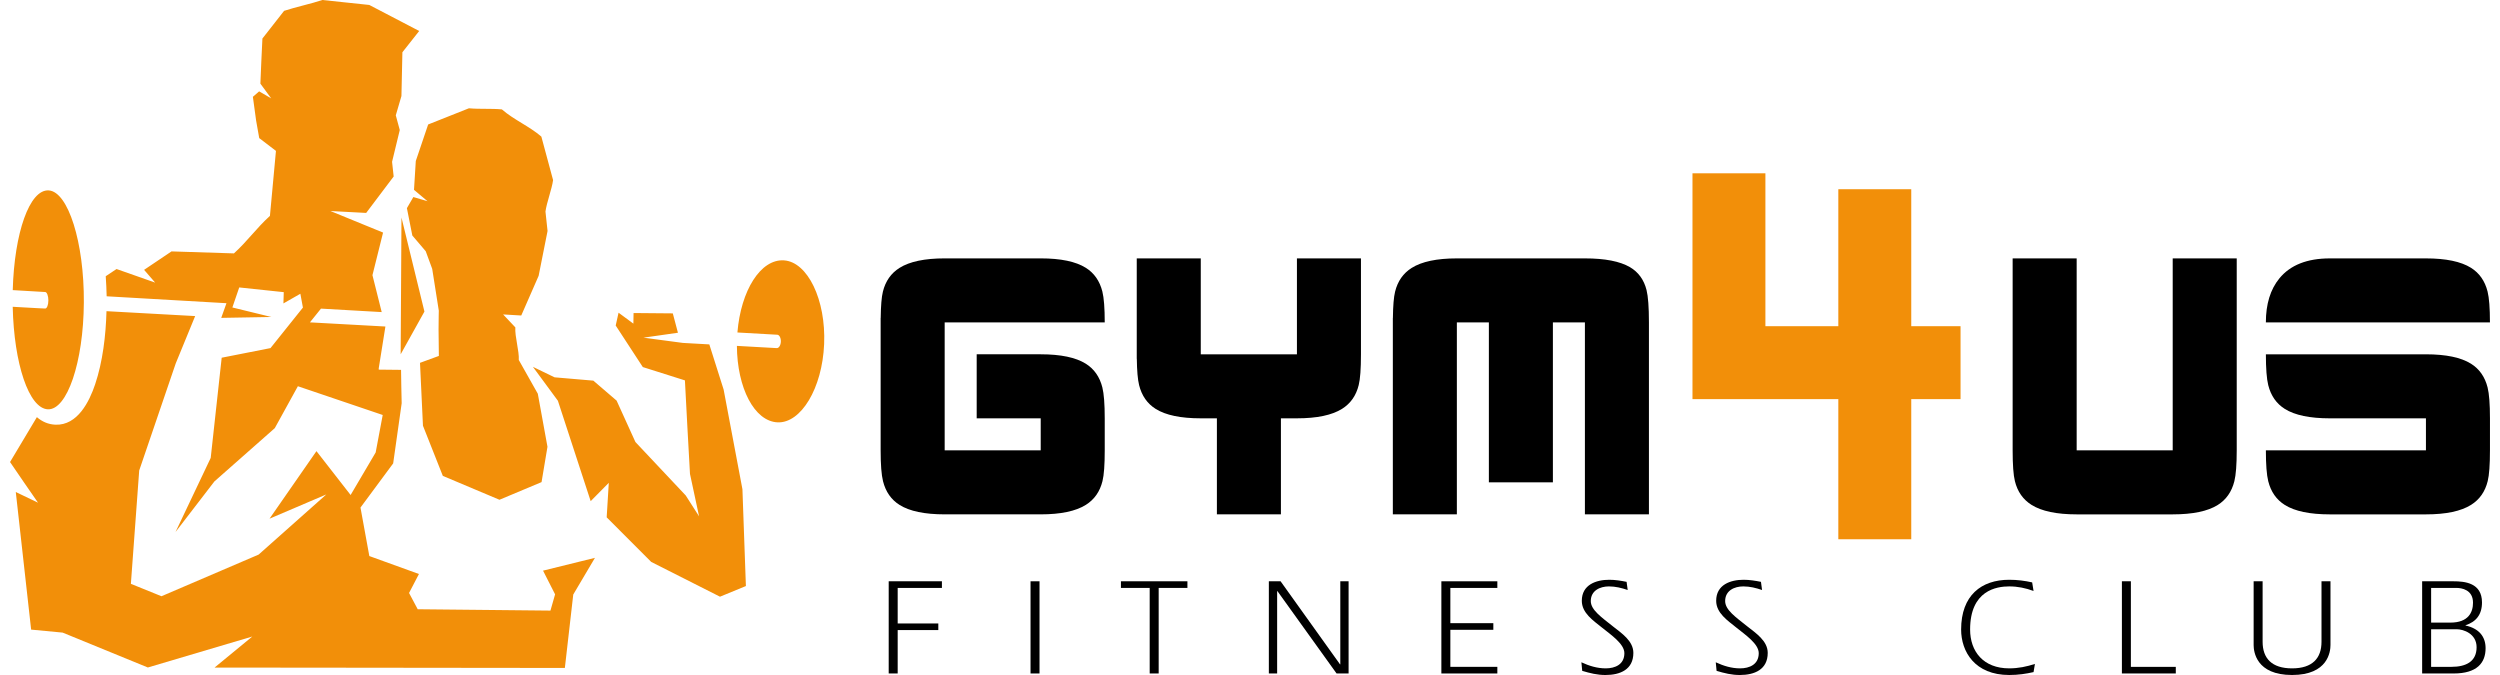
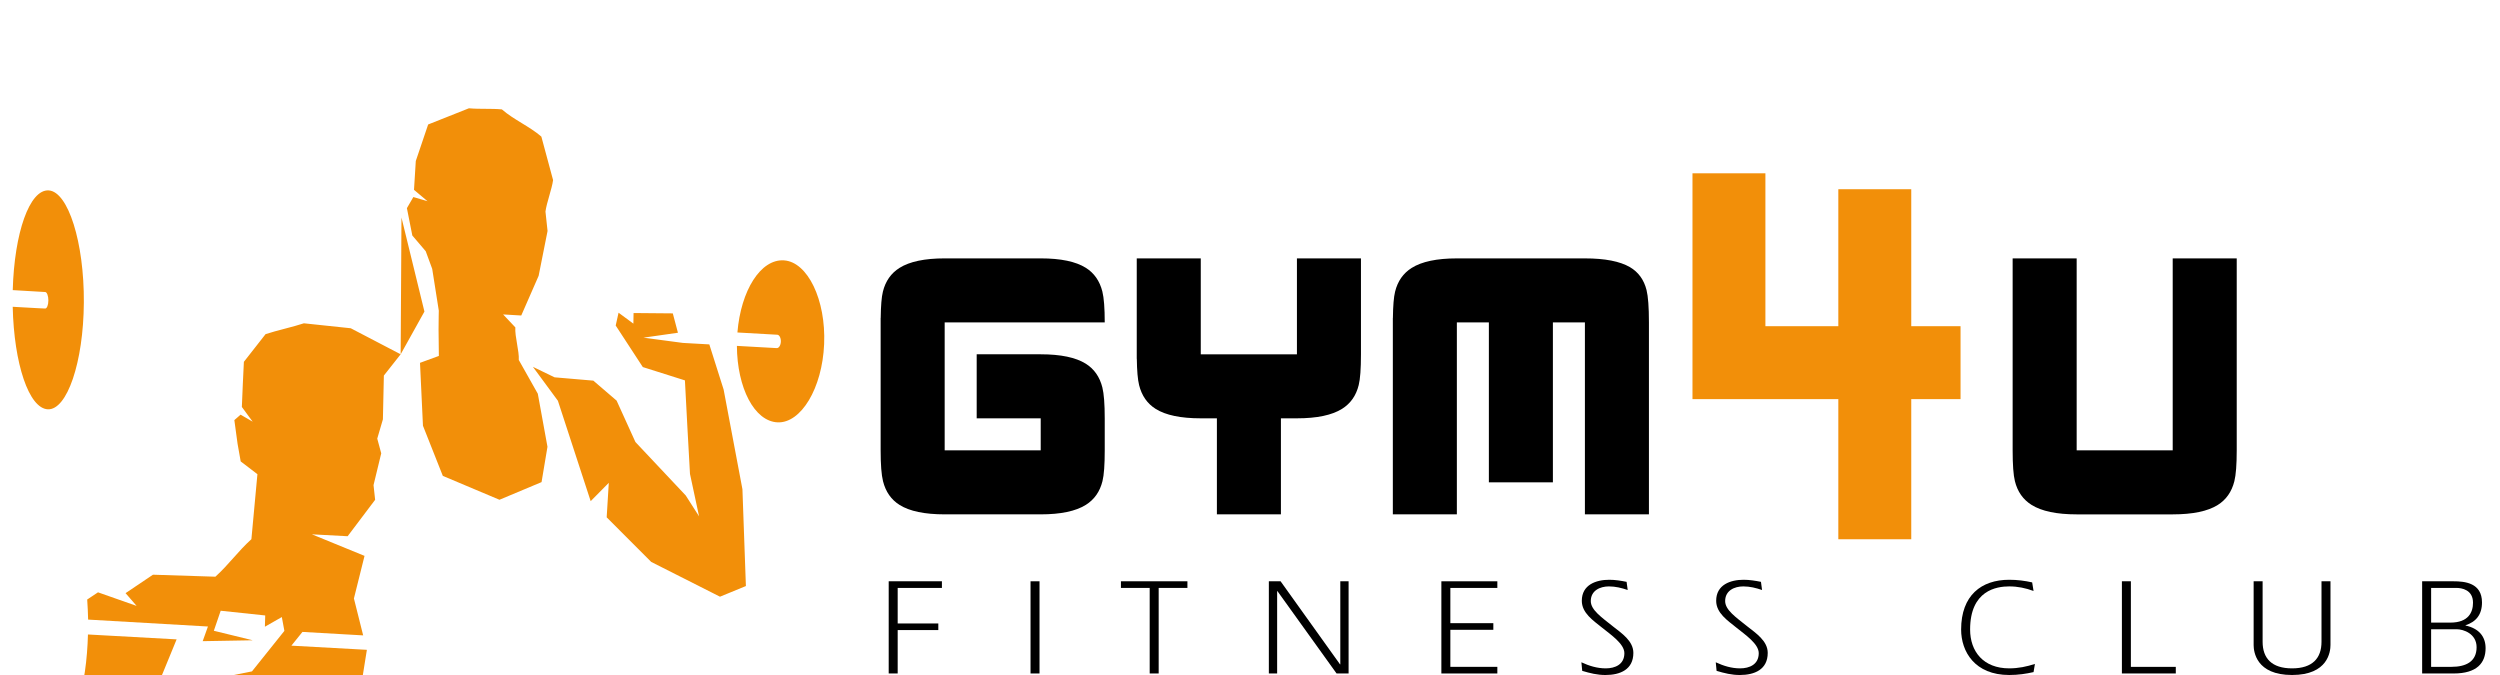
<svg xmlns="http://www.w3.org/2000/svg" id="Ebene_2" data-name="Ebene 2" viewBox="0 0 340.853 92.776" width="200" height="54">
  <defs>
    <style>
      .cls-1 {
        fill: #000;
      }

      .cls-2 {
        fill-rule: evenodd;
      }

      .cls-2, .cls-3 {
        fill: #f28f09;
      }
    </style>
  </defs>
  <g id="Ebene_1-2" data-name="Ebene 1">
    <g>
      <path class="cls-1" d="M147.848,49.986c-1.375-.859-3.437-1.289-6.187-1.289h-8.8v8.8h8.8v4.4h-13.2v-17.583h22c0-1.959-.109-3.374-.326-4.245-.367-1.455-1.129-2.544-2.286-3.266-1.375-.859-3.437-1.289-6.187-1.289h-13.2c-2.75,0-4.818.436-6.205,1.307-1.168.733-1.931,1.821-2.286,3.266-.183.732-.28,1.955-.301,3.61h-.009v18.2c0,1.959.109,3.375.327,4.245.367,1.455,1.128,2.544,2.286,3.266,1.375.859,3.437,1.289,6.187,1.289h13.2c2.75,0,4.818-.436,6.205-1.306,1.169-.733,1.931-1.822,2.286-3.266.206-.825.309-2.234.309-4.228v-4.4c0-1.959-.109-3.374-.326-4.245-.367-1.455-1.129-2.544-2.286-3.266Z" />
      <path class="cls-1" d="M176.877,35.514v13.183h-13.217v-13.183h-8.8v13.8h.009c.022,1.63.124,2.856.317,3.628.367,1.456,1.128,2.544,2.286,3.266,1.375.859,3.437,1.289,6.187,1.289h2.217v13.2h8.8v-13.2h2.2c2.75,0,4.818-.435,6.205-1.305,1.169-.732,1.931-1.82,2.286-3.264.206-.824.31-2.232.31-4.225v-13.19h-8.8Z" />
      <path class="cls-1" d="M224.933,39.878c-.355-1.42-1.117-2.474-2.286-3.161-1.375-.801-3.437-1.202-6.187-1.202h-17.601c-2.749,0-4.818.436-6.204,1.307-1.168.733-1.931,1.821-2.286,3.266-.184.735-.281,1.963-.301,3.628h-.008v26.982h8.799v-26.383h4.4v21.983h8.8v-21.983h4.4v26.383h8.8v-26.387c0-2.084-.109-3.561-.326-4.433Z" />
    </g>
    <polygon class="cls-3" points="261.313 44.835 261.313 26.008 251.29 26.008 251.29 44.835 241.267 44.835 241.267 23.82 231.244 23.82 231.244 44.835 231.244 46.108 231.244 54.858 251.29 54.858 251.29 74.118 261.313 74.118 261.313 54.858 268.088 54.858 268.088 44.835 261.313 44.835" />
    <path class="cls-1" d="M297.249,35.515v26.383h-13.2v-26.383h-8.8v26.387c0,1.993.103,3.401.31,4.227.354,1.442,1.117,2.53,2.285,3.264,1.387.87,3.455,1.306,6.205,1.306h13.2c2.75,0,4.812-.43,6.187-1.289,1.157-.722,1.919-1.811,2.286-3.266.218-.871.326-2.286.326-4.245v-26.383h-8.8Z" />
-     <path class="cls-1" d="M340.853,44.315h-30.8c0-2.52.619-4.538,1.856-6.05,1.501-1.833,3.815-2.75,6.943-2.75h13.2c2.75,0,4.812.43,6.187,1.289,1.157.722,1.919,1.811,2.286,3.266.218.871.326,2.286.326,4.245ZM340.853,61.898c0,1.993-.102,3.403-.309,4.228-.354,1.444-1.117,2.533-2.285,3.266-1.387.871-3.455,1.307-6.205,1.307h-13.2c-2.75,0-4.812-.43-6.187-1.289-1.157-.722-1.919-1.81-2.286-3.266-.218-.871-.326-2.286-.326-4.245h22v-4.4h-13.2c-2.75,0-4.812-.43-6.187-1.289-1.157-.722-1.919-1.81-2.286-3.266-.218-.871-.326-2.286-.326-4.245h22c2.75,0,4.812.43,6.187,1.289,1.157.722,1.919,1.811,2.286,3.266.218.871.326,2.286.326,4.245v4.4Z" />
    <g>
      <path class="cls-1" d="M122.002,80.807v4.882h5.585v.912h-5.585v5.965h-1.235v-12.671h7.314v.912h-6.079Z" />
      <path class="cls-1" d="M140.262,79.896h1.235v12.671h-1.235v-12.671Z" />
      <path class="cls-1" d="M152.687,80.807v-.912h9.138v.912h-3.951v11.759h-1.235v-11.759h-3.952Z" />
      <path class="cls-1" d="M173.017,79.896h1.614l8.169,11.417h.038v-11.417h1.14v12.671h-1.652l-8.131-11.322h-.038v11.322h-1.14v-12.671Z" />
      <path class="cls-1" d="M203.872,85.652v.912h-5.908v5.091h6.459v.912h-7.693v-12.671h7.693v.912h-6.459v4.844h5.908Z" />
      <path class="cls-1" d="M215.975,91.028c1.064.494,2.166.836,3.344.836,1.292,0,2.564-.532,2.564-2.089,0-1.273-1.823-2.508-3.077-3.515-1.197-.969-2.773-1.995-2.773-3.686,0-2.204,1.956-2.887,3.78-2.887.798,0,1.614.133,2.375.285l.151,1.121c-.836-.285-1.672-.494-2.583-.494-1.216,0-2.489.57-2.489,2.014,0,1.216,1.444,2.204,3.04,3.477,1.178.931,2.811,1.995,2.811,3.647,0,2.299-1.824,3.04-3.838,3.04-1.121,0-2.108-.247-3.191-.57l-.114-1.178Z" />
      <path class="cls-1" d="M234.443,91.028c1.064.494,2.166.836,3.344.836,1.292,0,2.564-.532,2.564-2.089,0-1.273-1.823-2.508-3.077-3.515-1.197-.969-2.773-1.995-2.773-3.686,0-2.204,1.956-2.887,3.78-2.887.798,0,1.614.133,2.375.285l.151,1.121c-.836-.285-1.672-.494-2.583-.494-1.216,0-2.489.57-2.489,2.014,0,1.216,1.444,2.204,3.04,3.477,1.178.931,2.811,1.995,2.811,3.647,0,2.299-1.824,3.04-3.838,3.04-1.121,0-2.108-.247-3.191-.57l-.114-1.178Z" />
      <path class="cls-1" d="M278.123,92.377c-1.007.228-2.09.399-3.344.399-4.73,0-6.611-3.211-6.611-6.25,0-4.692,2.773-6.839,6.611-6.839,1.101,0,2.146.133,3.153.361l.19,1.178c-1.083-.399-2.166-.627-3.344-.627-1.729,0-5.376.532-5.376,5.927,0,3.021,1.823,5.338,5.376,5.338,1.272,0,2.412-.247,3.533-.608l-.189,1.121Z" />
      <path class="cls-1" d="M290.266,79.896h1.234v11.759h6.174v.912h-7.408v-12.671Z" />
      <path class="cls-1" d="M309.606,88.216c0,2.261,1.254,3.648,4.047,3.648s4.047-1.387,4.047-3.648v-8.32h1.234v8.757c0,.912-.342,4.123-5.281,4.123s-5.281-3.211-5.281-4.123v-8.757h1.234v8.32Z" />
      <path class="cls-1" d="M331.533,79.896h4.294c1.558,0,3.932.209,3.932,2.906,0,1.71-.854,2.679-2.261,3.135v.038c1.824.399,2.755,1.501,2.755,3.115,0,2.033-1.196,3.477-4.389,3.477h-4.331v-12.671ZM332.768,85.575h2.641c2.507,0,3.115-1.443,3.115-2.735,0-1.786-1.558-2.033-2.28-2.033h-3.476v4.768ZM332.768,91.654h2.811c1.976,0,3.438-.722,3.438-2.697,0-1.862-1.805-2.47-2.736-2.47h-3.514v5.167Z" />
    </g>
-     <path class="cls-2" d="M69.924,49.482c.077-1.232-.562-3.233-.473-4.483-.796-.846-.886-.933-1.682-1.782.828.049,1.668.098,2.495.147.788-1.82,1.588-3.636,2.389-5.457.404-2.048.82-4.105,1.225-6.159-.099-.884-.187-1.778-.287-2.672.17-1.264.877-3.062,1.047-4.324-.543-1.977-1.077-3.974-1.611-5.974-1.625-1.415-3.788-2.309-5.427-3.743-1.502-.138-3.016-.014-4.529-.152-1.873.738-3.734,1.489-5.604,2.226-.567,1.677-1.134,3.356-1.699,5.021-.086,1.414-.16,2.557-.246,3.964.62.518,1.24,1.045,1.859,1.562-.649-.185-1.298-.379-1.948-.574-.292.512-.584,1.025-.887,1.528.244,1.259.5,2.51.744,3.758.614.722,1.229,1.452,1.843,2.163.298.815.594,1.629.891,2.425.295,1.923.601,3.836.906,5.747-.005.225-.01.44-.014.657-.014.639-.017,1.287-.02,1.927.017,1.218.024,2.435.042,3.634-.868.315-1.736.632-2.592.95.14,2.897.278,5.776.407,8.644.907,2.309,1.825,4.613,2.73,6.894,2.608,1.107,5.204,2.198,7.786,3.282,1.93-.815,3.862-1.618,5.784-2.427.279-1.619.545-3.237.813-4.855-.445-2.424-.892-4.843-1.327-7.29-.875-1.531-1.738-3.083-2.614-4.638M79.808,68.878c.814-.835,1.651-1.677,2.488-2.518-.105,1.59-.198,3.172-.291,4.745,2.054,2.062,4.094,4.105,6.12,6.128,3.188,1.609,6.339,3.205,9.454,4.78,1.19-.481,2.38-.969,3.56-1.464-.162-4.412-.324-8.845-.476-13.307-.863-4.536-1.716-9.099-2.584-13.7-.651-2.053-1.303-4.128-1.966-6.206-1.219-.069-2.427-.136-3.634-.204-1.807-.239-3.613-.472-5.42-.721,1.576-.233,3.163-.456,4.74-.677-.239-.881-.478-1.762-.705-2.661-1.795-.013-3.589-.026-5.394-.048-.016.488-.02.977-.024,1.457-.68-.495-1.359-.998-2.038-1.503-.131.587-.272,1.183-.392,1.763,1.24,1.909,2.478,3.811,3.726,5.709,1.937.613,3.862,1.222,5.787,1.83.219,4.301.458,8.59.697,12.858.409,1.948.829,3.893,1.248,5.828-.61-.948-1.22-1.898-1.831-2.865-2.295-2.427-4.593-4.876-6.917-7.349-.864-1.884-1.719-3.781-2.585-5.69-1.066-.916-2.132-1.826-3.2-2.747-1.772-.148-3.545-.297-5.328-.456-.992-.474-1.984-.957-2.978-1.442,1.143,1.565,2.284,3.115,3.435,4.663,1.507,4.644,3.008,9.236,4.506,13.799ZM106.391,35.787c-3.228-.224-5.943,4.146-6.418,9.911,1.823.106,3.659.211,5.482.31.279.015.509.439.489.949-.02.511-.282.904-.562.889-1.822-.102-3.656-.204-5.479-.306.03,5.759,2.395,10.376,5.597,10.511,3.203.135,6.135-4.663,6.393-10.763.258-6.1-2.275-11.275-5.503-11.5ZM5.328,26.172c-2.652-.191-4.746,5.865-4.957,13.704,1.041.061,2.069.121,3.11.182.145.009.279.017.436.026.302.017.604.035.918.053.235.014.434.533.432,1.155-.002.642-.206,1.124-.441,1.114-.313-.012-.614-.025-.916-.042-.156-.009-.291-.016-.436-.024-1.04-.058-2.068-.116-3.108-.174.17,7.803,2.219,13.99,4.84,14.092,2.621.102,4.885-6.422,4.937-14.688.053-8.265-2.162-15.208-4.814-15.398ZM53.688,48.696c.025-6.244.063-12.507.112-18.799,1.047,4.326,2.103,8.641,3.155,12.926-1.083,1.953-2.176,3.911-3.267,5.873ZM56.236,4.26c-2.27-1.187-4.564-2.372-6.859-3.579-2.132-.226-4.287-.453-6.442-.681-1.507.503-3.762.991-5.267,1.49-.994,1.266-1.989,2.543-2.981,3.806-.108,2.066-.192,4.133-.278,6.202.488.684.988,1.35,1.487,2.025-.561-.318-1.111-.646-1.66-.966-.298.243-.572.496-.859.749.144,1.089.287,2.178.443,3.256.136.811.282,1.61.429,2.42.759.591,1.529,1.174,2.299,1.756-.279,2.982-.547,5.958-.827,8.934-1.89,1.717-3.063,3.442-4.948,5.156-2.837-.085-5.697-.179-8.58-.274-1.264.848-2.516,1.692-3.768,2.536.511.588,1.021,1.167,1.52,1.753-1.764-.626-3.53-1.246-5.307-1.867-.495.329-.991.668-1.486.989.072.934.1,1.856.127,2.759,5.549.324,11.042.634,16.468.95l-.72,2.016c2.304-.038,4.591-.076,6.885-.122-1.773-.434-3.558-.871-5.354-1.308.314-.922.627-1.834.942-2.753,2.047.216,4.083.432,6.12.648-.019.516-.038,1.041-.045,1.549.768-.435,1.548-.886,2.328-1.329.113.634.227,1.276.351,1.9-1.495,1.85-2.976,3.707-4.457,5.569-2.229.442-4.469.876-6.708,1.322-.512,4.6-1.011,9.187-1.508,13.77-1.605,3.395-3.228,6.793-4.836,10.184,1.786-2.32,3.573-4.639,5.342-6.949,2.784-2.444,5.551-4.883,8.3-7.325,1.064-1.915,2.118-3.835,3.173-5.761,3.927,1.336,7.806,2.659,11.661,3.952-.323,1.722-.657,3.436-.968,5.152-1.15,1.953-2.297,3.902-3.443,5.847-1.552-1.993-3.118-4.003-4.696-6.029-2.15,3.089-4.296,6.183-6.449,9.284,2.6-1.106,5.213-2.224,7.806-3.334-3.096,2.743-6.186,5.496-9.304,8.269-4.427,1.888-8.871,3.796-13.353,5.724-1.397-.563-2.806-1.138-4.205-1.704.373-5.188.758-10.382,1.144-15.581,1.676-4.901,3.334-9.804,5.02-14.715.892-2.171,1.775-4.336,2.67-6.508-4.025-.225-8.083-.452-12.187-.673-.089,3.344-.519,6.96-1.56,10.054-.799,2.372-2.416,5.665-5.453,5.549-1.001-.039-1.845-.426-2.555-1.038-1.242,2.053-2.471,4.113-3.688,6.169,1.272,1.877,2.554,3.73,3.845,5.588-1.029-.488-2.048-.977-3.056-1.466.702,6.342,1.413,12.656,2.11,18.911,1.444.144,2.888.288,4.331.412,3.947,1.622,7.859,3.221,11.711,4.795,4.825-1.428,9.611-2.85,14.356-4.256-1.727,1.42-3.453,2.844-5.188,4.266,6.242.006,12.395.013,18.482.019.891,0,1.772.002,2.664.003,2.983.003,5.966.006,8.927.01,2.939.003,5.845.006,8.74.01,3.126.004,6.23.006,9.334.01.384-3.343.769-6.718,1.155-10.092,1-1.673,1.99-3.36,2.982-5.043-2.364.586-4.739,1.167-7.135,1.761.556,1.088,1.1,2.174,1.656,3.257-.209.739-.429,1.486-.638,2.234-6.004-.064-12.075-.129-18.245-.186-.404-.744-.796-1.49-1.19-2.236.449-.861.91-1.73,1.36-2.607-2.261-.815-4.534-1.635-6.82-2.468-.401-2.21-.813-4.433-1.215-6.665,1.492-2.025,2.986-4.051,4.493-6.071.389-2.751.768-5.51,1.169-8.266-.035-1.532-.071-3.056-.085-4.588-1.028-.014-2.044-.019-3.071-.033,0-.055.002-.118.003-.182.305-1.913.599-3.824.917-5.743-3.444-.183-6.887-.377-10.376-.571.503-.624,1.017-1.257,1.52-1.889,2.797.154,5.582.316,8.346.477-.427-1.69-.855-3.382-1.271-5.074.486-1.945.973-3.896,1.459-5.855-2.399-.981-4.81-1.968-7.234-2.961,1.641.085,3.283.178,4.912.261,1.258-1.674,2.518-3.343,3.779-5.008-.077-.669-.154-1.339-.22-2.016.357-1.443.701-2.912,1.058-4.371-.19-.67-.369-1.349-.547-2.02.255-.875.511-1.769.777-2.652.051-1.993.092-4.005.132-6.017.768-.976,1.526-1.951,2.307-2.923Z" />
+     <path class="cls-2" d="M69.924,49.482c.077-1.232-.562-3.233-.473-4.483-.796-.846-.886-.933-1.682-1.782.828.049,1.668.098,2.495.147.788-1.82,1.588-3.636,2.389-5.457.404-2.048.82-4.105,1.225-6.159-.099-.884-.187-1.778-.287-2.672.17-1.264.877-3.062,1.047-4.324-.543-1.977-1.077-3.974-1.611-5.974-1.625-1.415-3.788-2.309-5.427-3.743-1.502-.138-3.016-.014-4.529-.152-1.873.738-3.734,1.489-5.604,2.226-.567,1.677-1.134,3.356-1.699,5.021-.086,1.414-.16,2.557-.246,3.964.62.518,1.24,1.045,1.859,1.562-.649-.185-1.298-.379-1.948-.574-.292.512-.584,1.025-.887,1.528.244,1.259.5,2.51.744,3.758.614.722,1.229,1.452,1.843,2.163.298.815.594,1.629.891,2.425.295,1.923.601,3.836.906,5.747-.005.225-.01.44-.014.657-.014.639-.017,1.287-.02,1.927.017,1.218.024,2.435.042,3.634-.868.315-1.736.632-2.592.95.14,2.897.278,5.776.407,8.644.907,2.309,1.825,4.613,2.73,6.894,2.608,1.107,5.204,2.198,7.786,3.282,1.93-.815,3.862-1.618,5.784-2.427.279-1.619.545-3.237.813-4.855-.445-2.424-.892-4.843-1.327-7.29-.875-1.531-1.738-3.083-2.614-4.638M79.808,68.878c.814-.835,1.651-1.677,2.488-2.518-.105,1.59-.198,3.172-.291,4.745,2.054,2.062,4.094,4.105,6.12,6.128,3.188,1.609,6.339,3.205,9.454,4.78,1.19-.481,2.38-.969,3.56-1.464-.162-4.412-.324-8.845-.476-13.307-.863-4.536-1.716-9.099-2.584-13.7-.651-2.053-1.303-4.128-1.966-6.206-1.219-.069-2.427-.136-3.634-.204-1.807-.239-3.613-.472-5.42-.721,1.576-.233,3.163-.456,4.74-.677-.239-.881-.478-1.762-.705-2.661-1.795-.013-3.589-.026-5.394-.048-.016.488-.02.977-.024,1.457-.68-.495-1.359-.998-2.038-1.503-.131.587-.272,1.183-.392,1.763,1.24,1.909,2.478,3.811,3.726,5.709,1.937.613,3.862,1.222,5.787,1.83.219,4.301.458,8.59.697,12.858.409,1.948.829,3.893,1.248,5.828-.61-.948-1.22-1.898-1.831-2.865-2.295-2.427-4.593-4.876-6.917-7.349-.864-1.884-1.719-3.781-2.585-5.69-1.066-.916-2.132-1.826-3.2-2.747-1.772-.148-3.545-.297-5.328-.456-.992-.474-1.984-.957-2.978-1.442,1.143,1.565,2.284,3.115,3.435,4.663,1.507,4.644,3.008,9.236,4.506,13.799ZM106.391,35.787c-3.228-.224-5.943,4.146-6.418,9.911,1.823.106,3.659.211,5.482.31.279.015.509.439.489.949-.02.511-.282.904-.562.889-1.822-.102-3.656-.204-5.479-.306.03,5.759,2.395,10.376,5.597,10.511,3.203.135,6.135-4.663,6.393-10.763.258-6.1-2.275-11.275-5.503-11.5ZM5.328,26.172c-2.652-.191-4.746,5.865-4.957,13.704,1.041.061,2.069.121,3.11.182.145.009.279.017.436.026.302.017.604.035.918.053.235.014.434.533.432,1.155-.002.642-.206,1.124-.441,1.114-.313-.012-.614-.025-.916-.042-.156-.009-.291-.016-.436-.024-1.04-.058-2.068-.116-3.108-.174.17,7.803,2.219,13.99,4.84,14.092,2.621.102,4.885-6.422,4.937-14.688.053-8.265-2.162-15.208-4.814-15.398ZM53.688,48.696c.025-6.244.063-12.507.112-18.799,1.047,4.326,2.103,8.641,3.155,12.926-1.083,1.953-2.176,3.911-3.267,5.873Zc-2.27-1.187-4.564-2.372-6.859-3.579-2.132-.226-4.287-.453-6.442-.681-1.507.503-3.762.991-5.267,1.49-.994,1.266-1.989,2.543-2.981,3.806-.108,2.066-.192,4.133-.278,6.202.488.684.988,1.35,1.487,2.025-.561-.318-1.111-.646-1.66-.966-.298.243-.572.496-.859.749.144,1.089.287,2.178.443,3.256.136.811.282,1.61.429,2.42.759.591,1.529,1.174,2.299,1.756-.279,2.982-.547,5.958-.827,8.934-1.89,1.717-3.063,3.442-4.948,5.156-2.837-.085-5.697-.179-8.58-.274-1.264.848-2.516,1.692-3.768,2.536.511.588,1.021,1.167,1.52,1.753-1.764-.626-3.53-1.246-5.307-1.867-.495.329-.991.668-1.486.989.072.934.1,1.856.127,2.759,5.549.324,11.042.634,16.468.95l-.72,2.016c2.304-.038,4.591-.076,6.885-.122-1.773-.434-3.558-.871-5.354-1.308.314-.922.627-1.834.942-2.753,2.047.216,4.083.432,6.12.648-.019.516-.038,1.041-.045,1.549.768-.435,1.548-.886,2.328-1.329.113.634.227,1.276.351,1.9-1.495,1.85-2.976,3.707-4.457,5.569-2.229.442-4.469.876-6.708,1.322-.512,4.6-1.011,9.187-1.508,13.77-1.605,3.395-3.228,6.793-4.836,10.184,1.786-2.32,3.573-4.639,5.342-6.949,2.784-2.444,5.551-4.883,8.3-7.325,1.064-1.915,2.118-3.835,3.173-5.761,3.927,1.336,7.806,2.659,11.661,3.952-.323,1.722-.657,3.436-.968,5.152-1.15,1.953-2.297,3.902-3.443,5.847-1.552-1.993-3.118-4.003-4.696-6.029-2.15,3.089-4.296,6.183-6.449,9.284,2.6-1.106,5.213-2.224,7.806-3.334-3.096,2.743-6.186,5.496-9.304,8.269-4.427,1.888-8.871,3.796-13.353,5.724-1.397-.563-2.806-1.138-4.205-1.704.373-5.188.758-10.382,1.144-15.581,1.676-4.901,3.334-9.804,5.02-14.715.892-2.171,1.775-4.336,2.67-6.508-4.025-.225-8.083-.452-12.187-.673-.089,3.344-.519,6.96-1.56,10.054-.799,2.372-2.416,5.665-5.453,5.549-1.001-.039-1.845-.426-2.555-1.038-1.242,2.053-2.471,4.113-3.688,6.169,1.272,1.877,2.554,3.73,3.845,5.588-1.029-.488-2.048-.977-3.056-1.466.702,6.342,1.413,12.656,2.11,18.911,1.444.144,2.888.288,4.331.412,3.947,1.622,7.859,3.221,11.711,4.795,4.825-1.428,9.611-2.85,14.356-4.256-1.727,1.42-3.453,2.844-5.188,4.266,6.242.006,12.395.013,18.482.019.891,0,1.772.002,2.664.003,2.983.003,5.966.006,8.927.01,2.939.003,5.845.006,8.74.01,3.126.004,6.23.006,9.334.01.384-3.343.769-6.718,1.155-10.092,1-1.673,1.99-3.36,2.982-5.043-2.364.586-4.739,1.167-7.135,1.761.556,1.088,1.1,2.174,1.656,3.257-.209.739-.429,1.486-.638,2.234-6.004-.064-12.075-.129-18.245-.186-.404-.744-.796-1.49-1.19-2.236.449-.861.91-1.73,1.36-2.607-2.261-.815-4.534-1.635-6.82-2.468-.401-2.21-.813-4.433-1.215-6.665,1.492-2.025,2.986-4.051,4.493-6.071.389-2.751.768-5.51,1.169-8.266-.035-1.532-.071-3.056-.085-4.588-1.028-.014-2.044-.019-3.071-.033,0-.055.002-.118.003-.182.305-1.913.599-3.824.917-5.743-3.444-.183-6.887-.377-10.376-.571.503-.624,1.017-1.257,1.52-1.889,2.797.154,5.582.316,8.346.477-.427-1.69-.855-3.382-1.271-5.074.486-1.945.973-3.896,1.459-5.855-2.399-.981-4.81-1.968-7.234-2.961,1.641.085,3.283.178,4.912.261,1.258-1.674,2.518-3.343,3.779-5.008-.077-.669-.154-1.339-.22-2.016.357-1.443.701-2.912,1.058-4.371-.19-.67-.369-1.349-.547-2.02.255-.875.511-1.769.777-2.652.051-1.993.092-4.005.132-6.017.768-.976,1.526-1.951,2.307-2.923Z" />
  </g>
</svg>